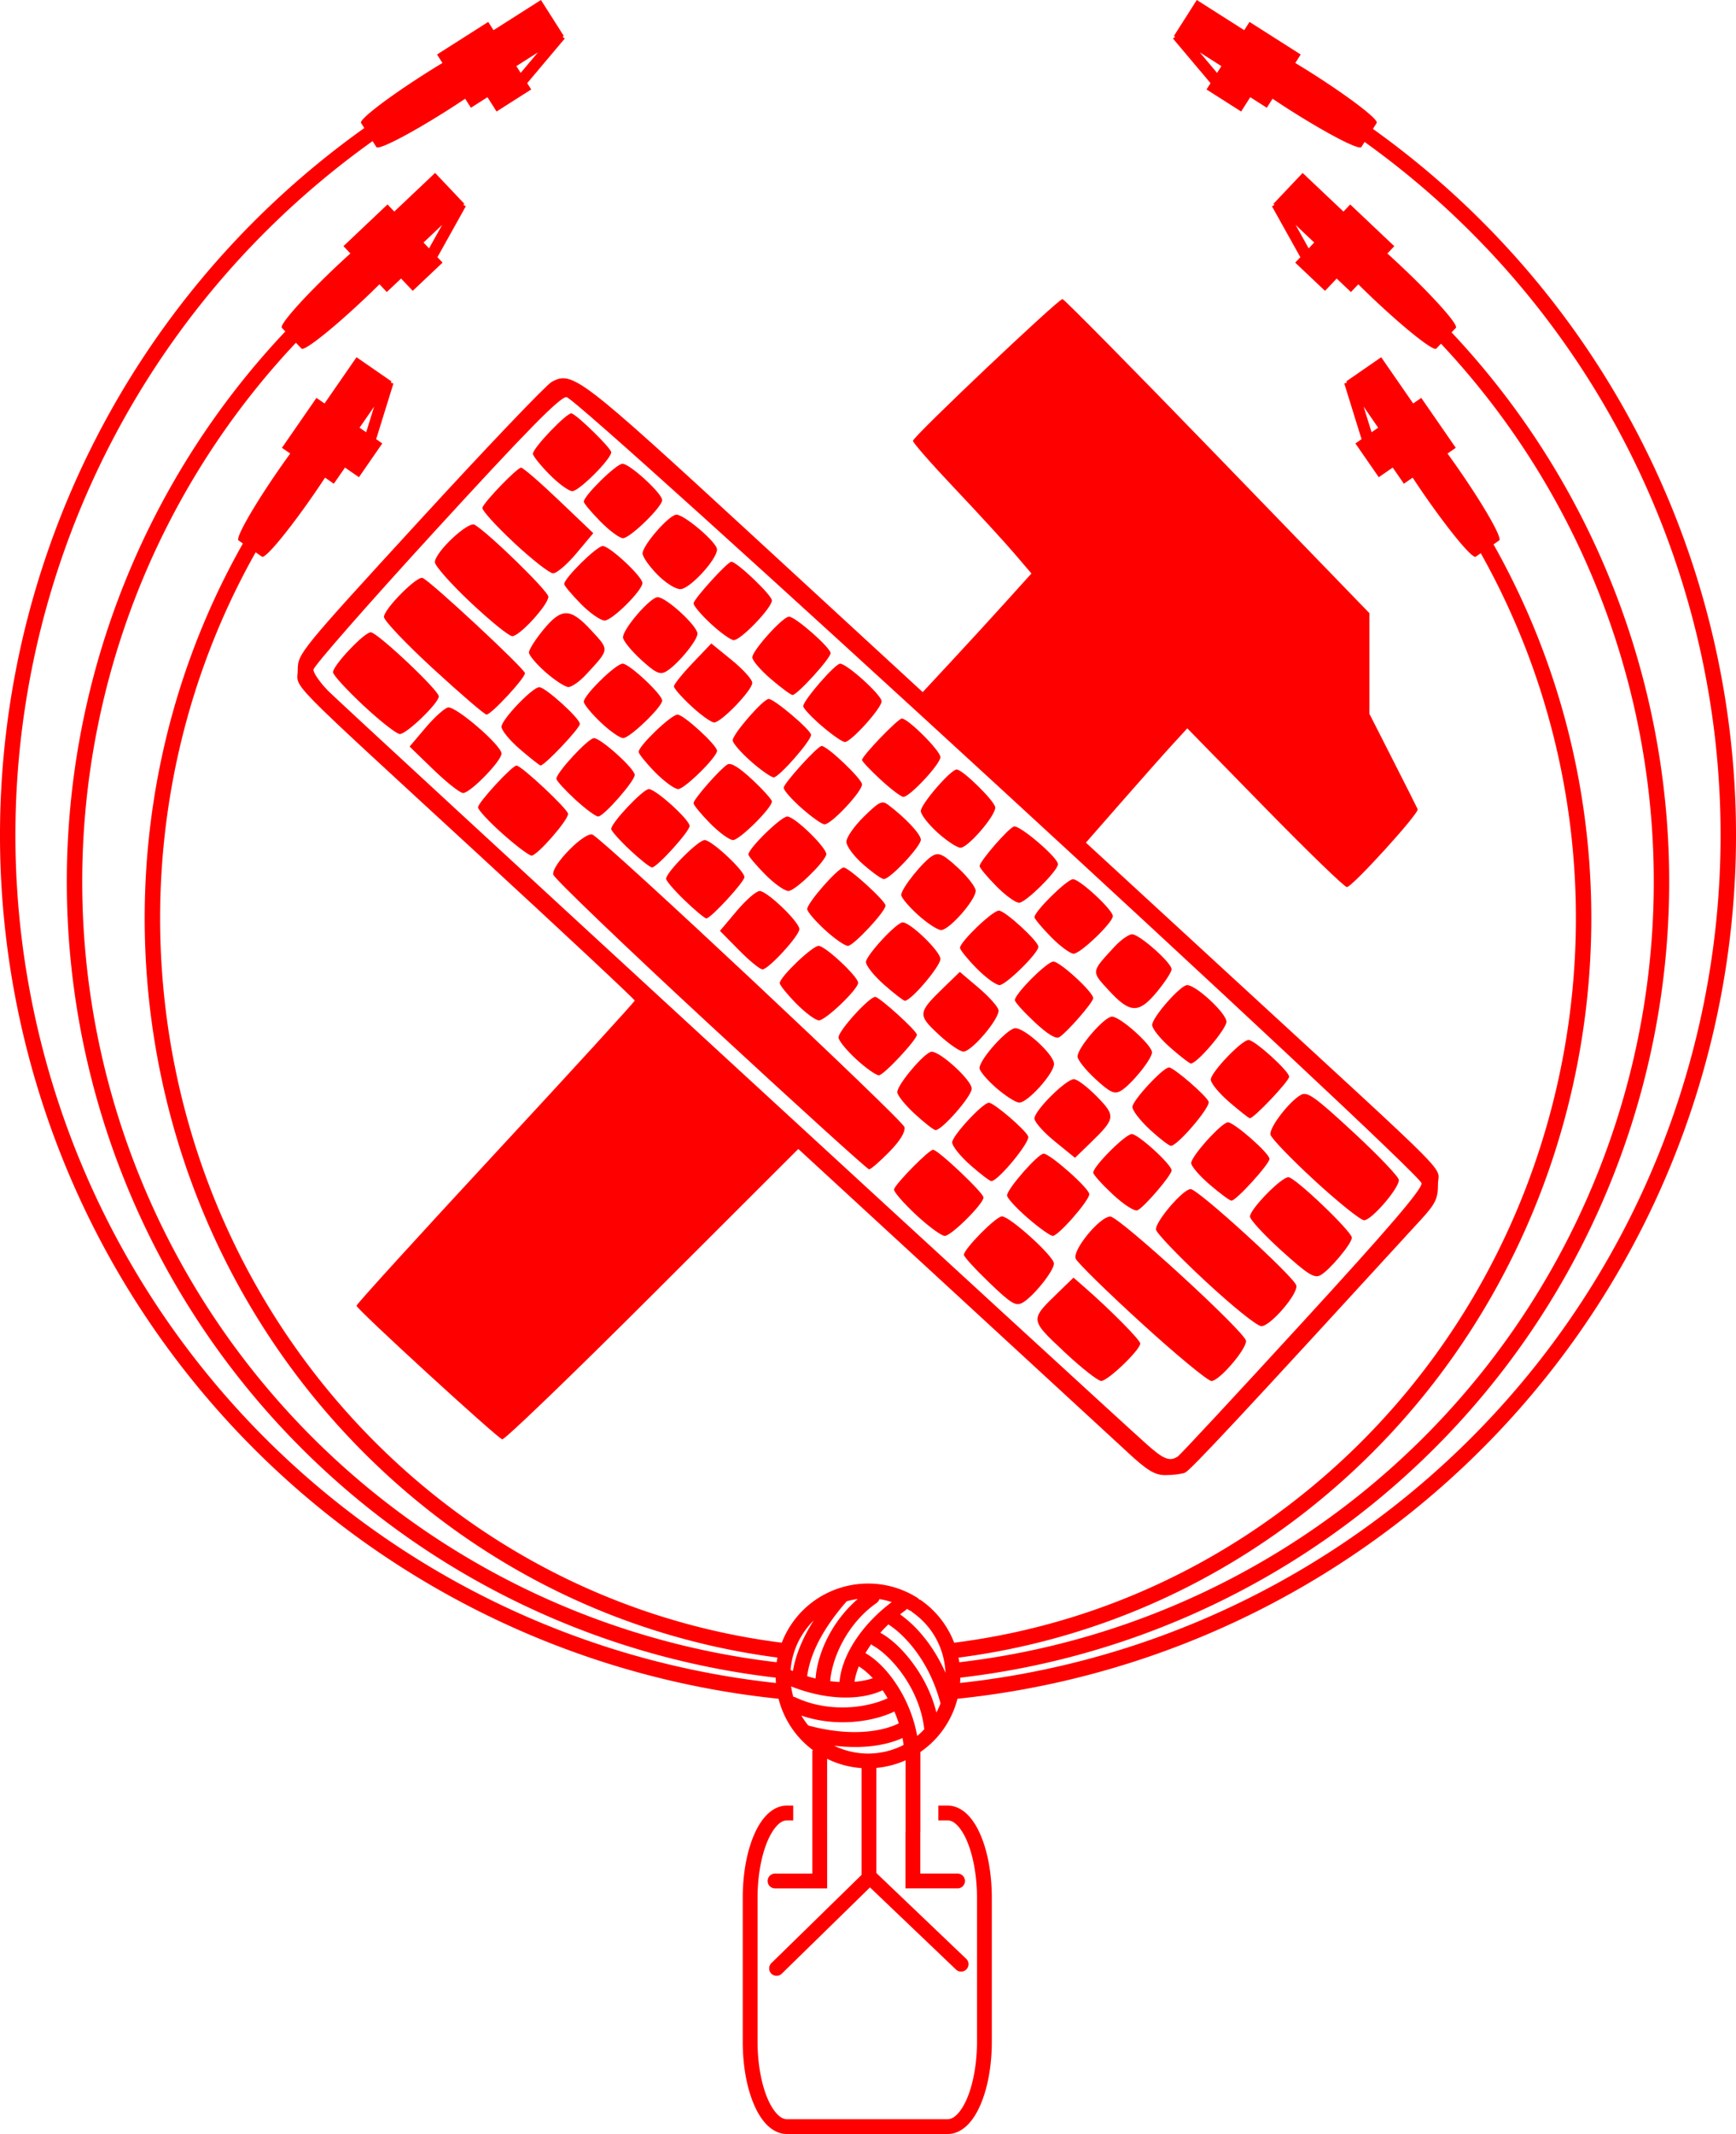
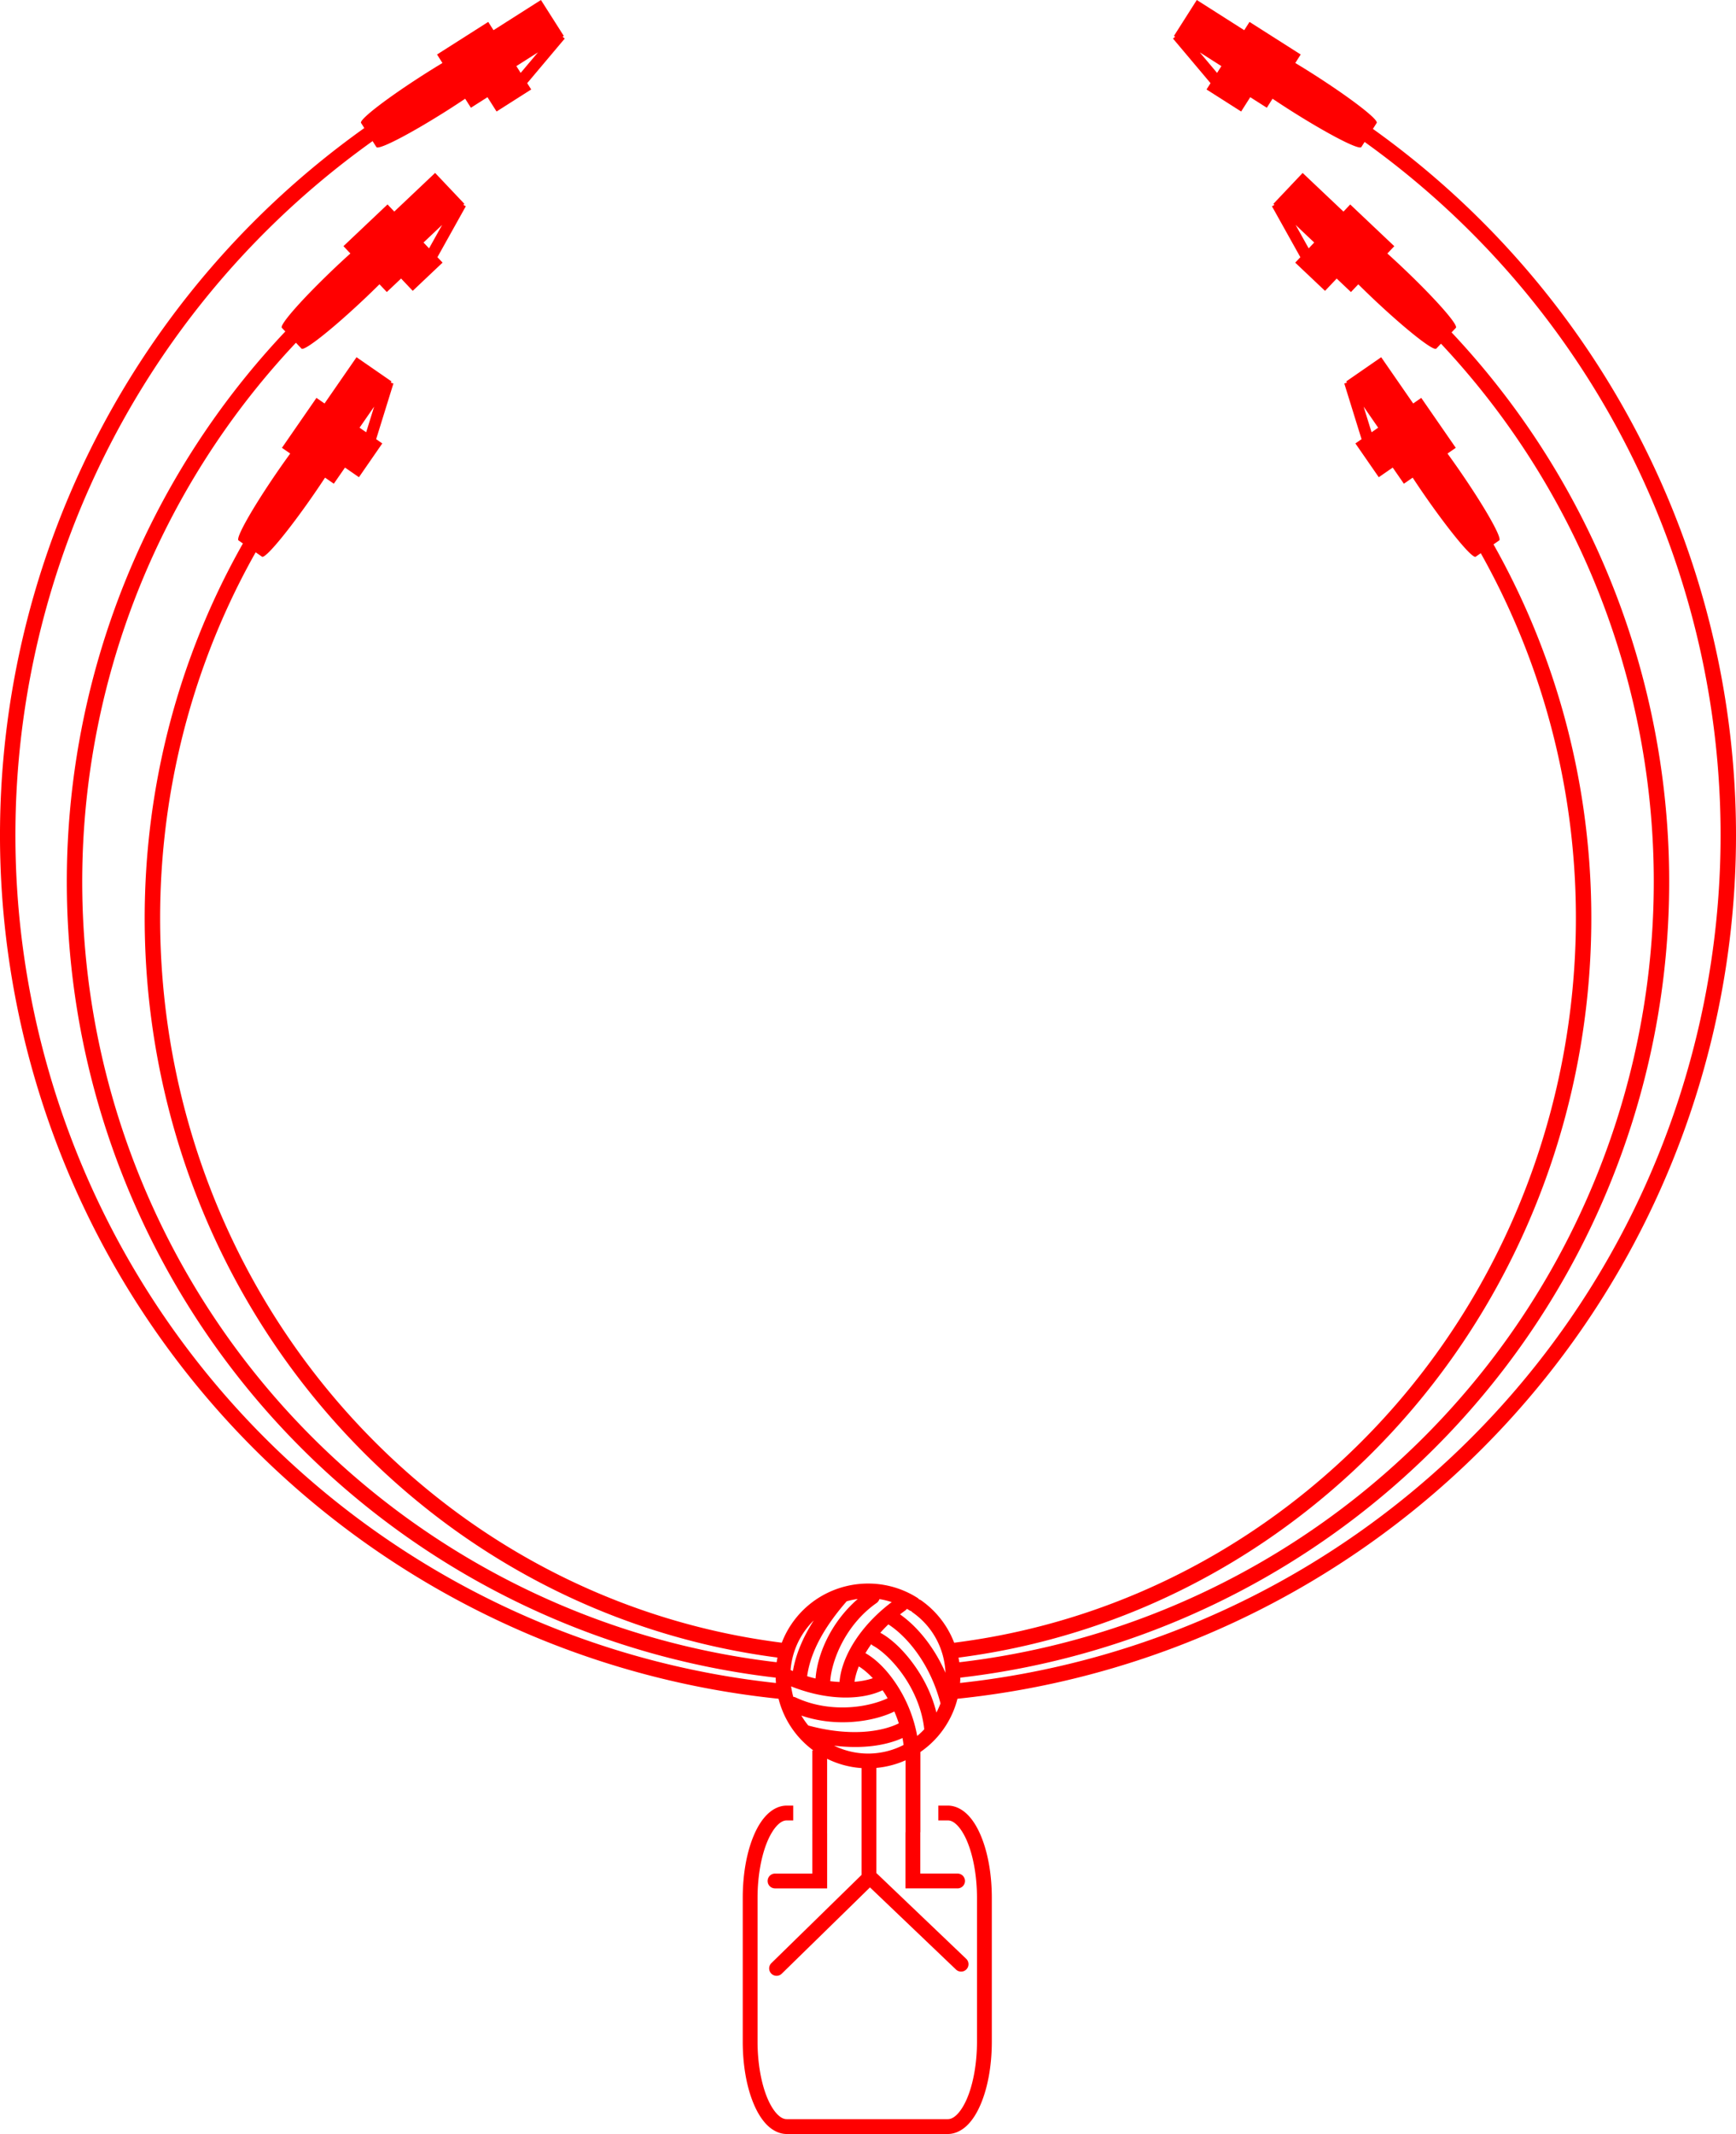
<svg xmlns="http://www.w3.org/2000/svg" xmlns:ns1="http://sodipodi.sourceforge.net/DTD/sodipodi-0.dtd" xmlns:ns2="http://www.inkscape.org/namespaces/inkscape" id="svg8" version="1.1" viewBox="0 0 117.214 144.033" height="144.033mm" width="117.214mm" ns1:docname="Chaoszone_crest.svg" ns2:version="0.92.3 (2405546, 2018-03-11)">
  <ns1:namedview pagecolor="#ffffff" bordercolor="#666666" borderopacity="1" objecttolerance="10" gridtolerance="10" guidetolerance="10" ns2:pageopacity="0" ns2:pageshadow="2" ns2:window-width="1920" ns2:window-height="1009" id="namedview1333" showgrid="false" ns2:snap-nodes="true" ns2:snap-others="true" ns2:snap-page="false" ns2:snap-global="false" ns2:zoom="1.3366667" ns2:cx="152.72163" ns2:cy="275.04697" ns2:window-x="0" ns2:window-y="0" ns2:window-maximized="1" ns2:current-layer="svg8" fit-margin-top="0" fit-margin-left="0" fit-margin-right="0" fit-margin-bottom="0" />
  <defs id="defs2" />
  <g transform="translate(2.308,-22.813)" id="layer1">
-     <path id="path896" d="m 73.83,120.836 c -0.915,-0.846 -6.292,-5.8 -11.95,-11.007 l -10.287,-9.468 -9.861,9.848 c -5.423,5.416 -9.982,9.804 -10.131,9.751 -0.401,-0.144 -9.838,-8.793 -9.838,-9.017 0,-0.105 4.226,-4.749 9.391,-10.32 5.165,-5.571 9.392,-10.195 9.393,-10.276 0.001,-0.081 -4.731,-4.505 -10.515,-9.831 C 16.616,68.161 17.795,69.364 17.795,68.021 c 0,-1.087 0.168,-1.293 8.236,-10.089 4.53,-4.939 8.541,-9.144 8.913,-9.345 1.398,-0.754 1.893,-0.375 13.729,10.521 l 11.32,10.42 1.939,-2.086 c 1.067,-1.147 2.719,-2.949 3.671,-4.004 l 1.732,-1.918 -1.188,-1.389 c -0.653,-0.764 -2.454,-2.725 -4.001,-4.359 -1.547,-1.633 -2.813,-3.076 -2.813,-3.206 0,-0.276 9.806,-9.568 10.098,-9.568 0.108,0 4.816,4.77 10.461,10.601 l 10.264,10.601 v 3.397 3.397 l 1.587,3.121 c 0.873,1.716 1.625,3.208 1.67,3.315 0.114,0.269 -4.421,5.257 -4.78,5.257 -0.16,0 -2.649,-2.411 -5.532,-5.358 l -5.242,-5.358 -0.996,1.085 c -0.548,0.597 -2.088,2.333 -3.423,3.858 l -2.428,2.773 10.233,9.414 c 15.039,13.835 13.54,12.325 13.54,13.645 0,0.963 -0.169,1.314 -1.141,2.375 -12.134,13.246 -15.597,16.958 -15.946,17.092 -0.23,0.088 -0.821,0.161 -1.313,0.161 -0.723,0 -1.213,-0.295 -2.558,-1.539 z m 3.391,0.278 c 0.16,-0.107 3.946,-4.179 8.411,-9.05 5.839,-6.368 8.098,-9.005 8.043,-9.388 -0.117,-0.807 -56.975,-53.062 -57.737,-53.062 -0.45,0 -2.66,2.249 -8.842,8.998 -4.534,4.949 -8.243,9.18 -8.243,9.403 0,0.223 0.446,0.864 0.992,1.425 0.864,0.888 52.344,48.251 55.307,50.884 1.12,0.996 1.527,1.151 2.068,0.79 z m -7.659,-7.05 c -2.34,-2.198 -2.336,-2.161 -0.463,-3.976 l 1.075,-1.042 0.732,0.638 c 1.764,1.539 3.774,3.567 3.774,3.809 0,0.43 -2.193,2.532 -2.635,2.526 -0.224,-0.003 -1.342,-0.883 -2.484,-1.955 z m 5.206,-1.944 c -2.353,-2.145 -4.356,-4.109 -4.45,-4.364 -0.215,-0.582 1.63,-2.822 2.335,-2.835 0.596,-0.011 9.171,7.845 9.171,8.402 0,0.596 -1.82,2.702 -2.333,2.7 -0.245,-0.001 -2.371,-1.757 -4.724,-3.903 z m 4.274,-2.872 c -1.817,-1.69 -3.303,-3.247 -3.303,-3.461 0,-0.583 1.852,-2.728 2.347,-2.717 0.506,0.011 7.005,5.939 7.134,6.507 0.128,0.562 -1.748,2.744 -2.359,2.744 -0.292,0 -1.949,-1.334 -3.819,-3.073 z m -14.556,0.134 c -0.941,-0.904 -1.711,-1.746 -1.711,-1.872 0,-0.403 2.17,-2.598 2.568,-2.598 0.535,0 3.504,2.689 3.511,3.181 0.008,0.492 -1.429,2.275 -2.14,2.656 -0.441,0.236 -0.767,0.037 -2.228,-1.367 z m 19.735,-2.152 c -1.17,-1.056 -2.129,-2.095 -2.13,-2.307 -0.002,-0.496 2.107,-2.656 2.595,-2.656 0.441,0 4.282,3.665 4.282,4.085 0,0.4 -1.516,2.207 -2.124,2.533 -0.414,0.221 -0.846,-0.051 -2.623,-1.655 z m -24.71,-2.454 c -0.849,-0.796 -1.504,-1.558 -1.455,-1.694 0.159,-0.441 2.36,-2.668 2.636,-2.668 0.335,0 3.405,2.905 3.405,3.221 0,0.433 -2.183,2.6 -2.613,2.594 -0.236,-0.003 -1.124,-0.657 -1.973,-1.454 z m 7.563,0.238 c -0.764,-0.664 -1.388,-1.346 -1.387,-1.515 0.002,-0.435 2.092,-2.82 2.471,-2.82 0.434,0 3.084,2.35 3.082,2.732 -0.002,0.438 -2.092,2.825 -2.466,2.817 -0.171,-0.004 -0.935,-0.55 -1.699,-1.214 z m 19.381,-2.521 c -1.601,-1.472 -2.944,-2.87 -2.984,-3.106 -0.083,-0.48 1.3,-2.271 2.072,-2.685 0.427,-0.228 0.956,0.152 3.551,2.554 1.677,1.552 3.05,2.993 3.05,3.202 0,0.574 -1.854,2.719 -2.347,2.715 -0.237,-0.002 -1.741,-1.208 -3.342,-2.68 z m -13.64,0.925 c -0.72,-0.673 -1.309,-1.329 -1.309,-1.458 0,-0.427 2.176,-2.604 2.603,-2.604 0.435,0 2.688,2.055 2.688,2.452 0,0.332 -1.887,2.532 -2.311,2.694 -0.203,0.078 -0.941,-0.401 -1.672,-1.085 z m 6.563,-0.645 c -0.691,-0.592 -1.257,-1.249 -1.257,-1.459 0,-0.464 2.065,-2.752 2.481,-2.75 0.428,0.002 2.811,2.098 2.806,2.466 -0.005,0.353 -2.254,2.825 -2.568,2.822 -0.113,-0.001 -0.771,-0.486 -1.462,-1.079 z m -16.168,-1.323 c -0.675,-0.594 -1.228,-1.284 -1.228,-1.532 0,-0.444 2.068,-2.678 2.479,-2.678 0.34,0 2.487,1.841 2.654,2.276 0.144,0.375 -2.033,3.016 -2.486,3.016 -0.105,0 -0.744,-0.486 -1.419,-1.081 z M 45.647,92.009 c -5.784,-5.35 -10.554,-9.925 -10.6,-10.166 -0.125,-0.647 2.183,-2.97 2.669,-2.687 1.081,0.629 20.97,19.278 21.047,19.734 0.058,0.346 -0.308,0.936 -1.047,1.689 -0.625,0.637 -1.23,1.158 -1.344,1.158 -0.114,0 -4.94,-4.377 -10.724,-9.728 z m 23.259,7.837 c -0.753,-0.613 -1.369,-1.306 -1.369,-1.541 0,-0.535 2.129,-2.654 2.667,-2.654 0.219,0 0.91,0.522 1.537,1.16 1.301,1.326 1.279,1.49 -0.432,3.148 l -1.033,1.001 z m 6.43,-0.789 c -0.652,-0.601 -1.185,-1.29 -1.185,-1.532 0,-0.432 2.072,-2.667 2.473,-2.667 0.316,0 2.517,1.902 2.673,2.311 0.139,0.363 -2.094,2.981 -2.543,2.981 -0.129,0 -0.767,-0.491 -1.419,-1.092 z m -15.875,-1.058 c -0.652,-0.601 -1.185,-1.263 -1.185,-1.471 0,-0.519 1.879,-2.729 2.321,-2.729 0.611,0 2.706,1.93 2.706,2.493 0,0.508 -1.999,2.798 -2.442,2.798 -0.118,0 -0.749,-0.491 -1.4,-1.092 z m 21.239,-0.797 c -0.691,-0.592 -1.257,-1.278 -1.257,-1.523 0,-0.485 2.09,-2.673 2.552,-2.673 0.413,0 2.739,2.105 2.739,2.48 0,0.3 -2.39,2.822 -2.655,2.803 -0.068,-0.005 -0.689,-0.494 -1.38,-1.086 z m -15.747,-0.963 c -0.621,-0.541 -1.127,-1.143 -1.124,-1.337 0.007,-0.595 1.889,-2.69 2.416,-2.69 0.672,0 2.615,1.792 2.615,2.411 0,0.64 -1.78,2.618 -2.346,2.608 -0.238,-0.004 -0.94,-0.451 -1.561,-0.992 z m 6.687,-0.613 c -0.656,-0.605 -1.193,-1.281 -1.193,-1.502 0,-0.603 1.822,-2.707 2.333,-2.695 0.563,0.014 2.694,1.922 2.694,2.412 0,0.463 -1.463,2.254 -2.135,2.614 -0.418,0.224 -0.713,0.08 -1.699,-0.829 z m -16.148,-1.331 c -0.652,-0.601 -1.185,-1.258 -1.185,-1.461 0,-0.455 2.072,-2.74 2.481,-2.735 0.288,0.003 2.811,2.294 2.811,2.552 0,0.338 -2.244,2.737 -2.561,2.737 -0.199,0 -0.894,-0.491 -1.546,-1.092 z m 21.21,-0.783 c -0.675,-0.594 -1.223,-1.279 -1.217,-1.521 0.013,-0.527 1.912,-2.689 2.362,-2.689 0.607,0 2.654,1.905 2.654,2.469 0,0.497 -1.976,2.822 -2.399,2.822 -0.095,0 -0.725,-0.486 -1.4,-1.081 z m -15.634,-0.878 c -1.431,-1.332 -1.416,-1.465 0.357,-3.183 l 1.074,-1.04 1.262,1.069 c 0.694,0.588 1.301,1.264 1.348,1.502 0.107,0.544 -1.789,2.796 -2.364,2.807 -0.234,0.005 -0.989,-0.515 -1.677,-1.156 z m 6.471,-0.844 c -0.729,-0.681 -1.325,-1.344 -1.325,-1.473 0,-0.427 2.176,-2.604 2.603,-2.604 0.446,0 2.688,2.06 2.688,2.47 0,0.281 -1.777,2.322 -2.294,2.635 -0.231,0.14 -0.795,-0.207 -1.673,-1.028 z m -16.086,-1.243 c -0.612,-0.624 -1.113,-1.245 -1.113,-1.379 0,-0.408 2.199,-2.514 2.625,-2.514 0.444,0 2.667,2.077 2.667,2.492 0,0.435 -2.192,2.535 -2.646,2.535 -0.23,0 -0.92,-0.511 -1.532,-1.134 z m 21.126,-0.865 c -1.225,-1.329 -1.236,-1.237 0.355,-2.961 0.436,-0.473 0.978,-0.855 1.204,-0.849 0.506,0.013 2.66,1.926 2.66,2.362 0,0.174 -0.431,0.842 -0.958,1.485 -1.245,1.52 -1.833,1.513 -3.261,-0.037 z m -15.19,-0.404 c -0.675,-0.594 -1.228,-1.284 -1.228,-1.532 0,-0.444 2.068,-2.678 2.479,-2.678 0.525,0 2.548,1.96 2.548,2.469 0,0.497 -1.976,2.822 -2.399,2.822 -0.095,0 -0.725,-0.486 -1.4,-1.081 z m 6.236,-1.112 c -0.612,-0.624 -1.113,-1.245 -1.113,-1.379 0,-0.408 2.199,-2.514 2.625,-2.514 0.413,0 2.667,2.064 2.667,2.442 0,0.425 -2.193,2.585 -2.624,2.585 -0.242,0 -0.941,-0.511 -1.554,-1.134 z m -16.041,-1.225 -1.281,-1.301 1.134,-1.345 c 0.624,-0.74 1.319,-1.345 1.546,-1.345 0.503,0 2.681,2.091 2.681,2.575 0,0.444 -2.084,2.717 -2.491,2.717 -0.169,0 -0.884,-0.585 -1.588,-1.301 z m 21.068,-0.892 c -0.612,-0.624 -1.113,-1.222 -1.113,-1.329 0,-0.398 2.2,-2.564 2.603,-2.564 0.46,0 2.688,2.066 2.688,2.492 0,0.435 -2.192,2.535 -2.646,2.535 -0.23,0 -0.92,-0.511 -1.532,-1.134 z m -15.275,-0.487 c -0.652,-0.601 -1.184,-1.226 -1.183,-1.389 0.002,-0.428 2.098,-2.811 2.466,-2.806 0.353,0.005 2.825,2.254 2.822,2.568 -0.003,0.405 -2.164,2.719 -2.538,2.719 -0.21,0 -0.915,-0.491 -1.567,-1.092 z m 6.29,-1.005 c -0.618,-0.56 -1.124,-1.163 -1.124,-1.34 0,-0.439 1.52,-2.329 2.14,-2.66 0.411,-0.22 0.714,-0.072 1.694,0.832 0.656,0.605 1.193,1.301 1.193,1.548 0,0.624 -1.797,2.662 -2.336,2.649 -0.243,-0.006 -0.948,-0.469 -1.567,-1.028 z m -15.743,-0.971 c -0.691,-0.666 -1.257,-1.322 -1.257,-1.458 0,-0.437 2.169,-2.617 2.603,-2.617 0.469,0 2.691,2.072 2.684,2.502 -0.005,0.33 -2.274,2.791 -2.568,2.786 -0.113,-0.002 -0.771,-0.548 -1.462,-1.214 z m 21.023,-0.976 c -0.612,-0.624 -1.113,-1.226 -1.113,-1.339 0,-0.316 1.902,-2.517 2.311,-2.673 0.363,-0.139 2.981,2.094 2.981,2.543 0,0.439 -2.182,2.604 -2.624,2.604 -0.242,0 -0.941,-0.511 -1.554,-1.134 z m -15.61,-0.794 c -0.612,-0.624 -1.113,-1.222 -1.113,-1.329 0,-0.409 2.206,-2.564 2.624,-2.564 0.52,0 2.772,2.215 2.632,2.589 -0.238,0.636 -2.126,2.438 -2.554,2.438 -0.261,0 -0.976,-0.511 -1.588,-1.134 z m 6.626,-0.67 c -0.624,-0.548 -1.124,-1.225 -1.124,-1.521 0,-0.293 0.53,-1.053 1.178,-1.689 1.048,-1.028 1.231,-1.116 1.654,-0.796 1.175,0.889 2.195,1.98 2.195,2.347 0,0.459 -2.086,2.676 -2.502,2.659 -0.152,-0.006 -0.782,-0.456 -1.4,-0.999 z M 40.218,80.176 c -0.691,-0.648 -1.257,-1.284 -1.257,-1.413 0,-0.416 2.149,-2.69 2.542,-2.69 0.465,0 2.75,2.066 2.75,2.487 0,0.373 -2.205,2.807 -2.538,2.8 -0.132,-0.002 -0.806,-0.535 -1.497,-1.183 z m -8.599,-1.094 c -0.91,-0.81 -1.652,-1.611 -1.651,-1.779 0.003,-0.326 2.304,-2.82 2.599,-2.818 0.334,0.002 3.483,2.952 3.481,3.261 -0.002,0.438 -2.092,2.825 -2.466,2.816 -0.171,-0.004 -1.054,-0.67 -1.964,-1.48 z m 29.369,-0.081 c -0.618,-0.56 -1.124,-1.212 -1.124,-1.45 0,-0.461 2.022,-2.802 2.421,-2.802 0.409,0 2.606,2.165 2.606,2.569 0,0.581 -1.855,2.724 -2.347,2.712 -0.237,-0.006 -0.937,-0.469 -1.556,-1.028 z M 45.631,78.378 c -0.612,-0.624 -1.113,-1.235 -1.113,-1.357 0,-0.266 1.797,-2.313 2.294,-2.614 0.231,-0.14 0.795,0.207 1.673,1.028 0.729,0.681 1.325,1.344 1.325,1.473 0,0.439 -2.182,2.604 -2.624,2.604 -0.242,0 -0.941,-0.511 -1.554,-1.134 z m 6.2,-1.005 c -0.675,-0.594 -1.226,-1.22 -1.225,-1.389 0.003,-0.303 2.291,-2.822 2.563,-2.822 0.388,0 2.726,2.225 2.726,2.594 0,0.49 -2.071,2.697 -2.531,2.697 -0.168,0 -0.857,-0.486 -1.532,-1.081 z M 36.514,76.76 c -0.691,-0.638 -1.256,-1.261 -1.255,-1.386 0.003,-0.42 2.152,-2.741 2.538,-2.741 0.464,0 2.752,2.065 2.75,2.481 -0.003,0.427 -2.097,2.811 -2.466,2.808 -0.171,-0.002 -0.876,-0.524 -1.567,-1.162 z m 20.638,-1.323 c -0.691,-0.638 -1.257,-1.237 -1.257,-1.331 0,-0.271 2.427,-2.795 2.688,-2.795 0.427,0 2.604,2.176 2.604,2.603 0,0.468 -2.071,2.69 -2.502,2.685 -0.152,-0.002 -0.841,-0.524 -1.532,-1.162 z M 26.968,74.77 25.347,73.203 26.429,71.926 c 0.595,-0.702 1.275,-1.315 1.512,-1.362 0.523,-0.103 3.612,2.557 3.612,3.11 0,0.502 -2.106,2.663 -2.595,2.663 -0.202,0 -1.098,-0.705 -1.99,-1.567 z m 14.959,0.168 c -0.612,-0.624 -1.113,-1.245 -1.113,-1.379 0,-0.408 2.199,-2.514 2.625,-2.514 0.413,0 2.667,2.064 2.667,2.442 0,0.425 -2.193,2.585 -2.624,2.585 -0.242,0 -0.941,-0.511 -1.554,-1.134 z m 6.464,-0.74 c -0.675,-0.594 -1.228,-1.233 -1.228,-1.418 0,-0.422 2.065,-2.793 2.433,-2.793 0.375,0 2.858,2.106 2.858,2.425 0,0.405 -2.162,2.867 -2.518,2.867 -0.175,0 -0.871,-0.486 -1.546,-1.081 z M 32.81,73.39 c -0.691,-0.592 -1.257,-1.278 -1.257,-1.523 0,-0.485 2.09,-2.673 2.552,-2.673 0.414,0 2.739,2.105 2.739,2.48 0,0.3 -2.39,2.822 -2.655,2.803 -0.068,-0.005 -0.689,-0.494 -1.38,-1.086 z m 20.373,-1.573 c -0.691,-0.592 -1.257,-1.195 -1.257,-1.34 0,-0.39 2.153,-2.871 2.489,-2.869 0.465,0.003 2.803,2.12 2.803,2.538 0,0.464 -2.065,2.752 -2.481,2.75 -0.163,-0.001 -0.863,-0.486 -1.554,-1.079 z M 38.234,71.552 c -0.618,-0.591 -1.124,-1.211 -1.124,-1.376 0,-0.449 2.166,-2.57 2.625,-2.57 0.444,0 2.667,2.077 2.667,2.492 0,0.431 -2.19,2.535 -2.635,2.532 -0.224,-0.002 -0.914,-0.487 -1.532,-1.078 z M 22.227,70.428 c -1.128,-1.053 -2.051,-2.062 -2.051,-2.242 0,-0.465 2.111,-2.697 2.55,-2.697 0.437,0 4.594,3.914 4.594,4.325 0,0.451 -2.182,2.556 -2.635,2.542 -0.224,-0.007 -1.331,-0.875 -2.458,-1.928 z m 22.153,0.055 c -0.652,-0.601 -1.185,-1.205 -1.185,-1.343 0,-0.138 0.568,-0.846 1.262,-1.574 l 1.262,-1.323 1.383,1.125 c 0.761,0.619 1.383,1.308 1.383,1.532 0,0.499 -2.094,2.675 -2.575,2.675 -0.191,0 -0.881,-0.491 -1.532,-1.092 z M 26.962,67.971 c -1.84,-1.691 -3.346,-3.273 -3.346,-3.517 0,-0.532 2.215,-2.771 2.606,-2.634 0.501,0.176 6.919,6.144 6.914,6.43 -0.006,0.349 -2.277,2.794 -2.595,2.794 -0.128,0 -1.739,-1.383 -3.579,-3.074 z M 49.743,68.642 c -0.691,-0.592 -1.257,-1.249 -1.257,-1.459 0,-0.464 2.065,-2.752 2.481,-2.75 0.428,0.003 2.811,2.098 2.806,2.466 -0.005,0.353 -2.254,2.825 -2.568,2.822 -0.113,-0.001 -0.771,-0.486 -1.462,-1.079 z M 34.53,68.183 c -0.618,-0.543 -1.124,-1.143 -1.124,-1.333 0,-0.19 0.431,-0.871 0.958,-1.514 1.245,-1.52 1.833,-1.513 3.261,0.037 1.225,1.329 1.236,1.237 -0.355,2.961 -0.436,0.473 -0.978,0.855 -1.204,0.849 -0.226,-0.006 -0.917,-0.456 -1.536,-0.999 z m 6.419,-0.867 c -0.656,-0.605 -1.193,-1.273 -1.193,-1.485 0,-0.581 1.855,-2.724 2.347,-2.712 0.584,0.015 2.68,1.942 2.68,2.463 0,0.48 -1.423,2.182 -2.15,2.571 -0.398,0.213 -0.715,0.055 -1.684,-0.838 z m 4.754,-2.389 c -0.652,-0.601 -1.183,-1.226 -1.182,-1.389 0.003,-0.288 2.294,-2.811 2.552,-2.811 0.369,0 2.737,2.259 2.737,2.611 0,0.503 -2.091,2.681 -2.575,2.681 -0.191,0 -0.881,-0.491 -1.532,-1.092 z M 29.471,63.48 c -1.329,-1.251 -2.415,-2.476 -2.415,-2.723 0,-0.671 2.251,-2.786 2.687,-2.525 0.982,0.589 4.984,4.497 4.975,4.857 -0.015,0.557 -1.943,2.664 -2.438,2.664 -0.216,0 -1.48,-1.023 -2.808,-2.274 z m 7.429,0.081 c -0.612,-0.624 -1.113,-1.222 -1.113,-1.329 0,-0.398 2.2,-2.564 2.603,-2.564 0.472,0 2.694,2.077 2.677,2.502 -0.02,0.52 -2.045,2.525 -2.55,2.525 -0.277,0 -1.005,-0.511 -1.618,-1.134 z m 5.158,-1.986 c -0.539,-0.552 -0.98,-1.185 -0.98,-1.408 0,-0.554 1.801,-2.616 2.285,-2.616 0.544,0 2.742,1.879 2.742,2.344 0,0.683 -1.847,2.683 -2.478,2.683 -0.334,0 -1.015,-0.435 -1.57,-1.003 z m -9.679,-2.149 c -1.219,-1.138 -2.172,-2.194 -2.117,-2.348 0.156,-0.436 2.35,-2.701 2.616,-2.701 0.131,0 1.281,0.995 2.556,2.211 l 2.317,2.211 -1.14,1.361 c -0.627,0.749 -1.337,1.356 -1.578,1.349 -0.241,-0.007 -1.436,-0.944 -2.655,-2.081 z m 5.844,-1.422 c -0.612,-0.624 -1.113,-1.222 -1.113,-1.329 0,-0.405 2.203,-2.564 2.613,-2.561 0.495,0.003 2.678,2.004 2.678,2.454 0,0.461 -2.171,2.57 -2.646,2.57 -0.23,0 -0.92,-0.511 -1.532,-1.134 z m -3.44,-3.175 c -0.612,-0.624 -1.112,-1.249 -1.111,-1.389 0.004,-0.398 2.336,-2.827 2.616,-2.726 0.432,0.156 2.673,2.356 2.673,2.624 0,0.455 -2.17,2.625 -2.624,2.625 -0.242,0 -0.941,-0.511 -1.554,-1.134 z" style="fill:#ff0000;fill-opacity:1;stroke-width:0.265" ns2:connector-curvature="0" />
-   </g>
+     </g>
  <path style="color:#000000;font-style:normal;font-variant:normal;font-weight:normal;font-stretch:normal;font-size:medium;line-height:normal;font-family:sans-serif;font-variant-ligatures:normal;font-variant-position:normal;font-variant-caps:normal;font-variant-numeric:normal;font-variant-alternates:normal;font-feature-settings:normal;text-indent:0;text-align:start;text-decoration:none;text-decoration-line:none;text-decoration-style:solid;text-decoration-color:#000000;letter-spacing:normal;word-spacing:normal;text-transform:none;writing-mode:lr-tb;direction:ltr;text-orientation:mixed;dominant-baseline:auto;baseline-shift:baseline;text-anchor:start;white-space:normal;shape-padding:0;clip-rule:nonzero;display:inline;overflow:visible;visibility:visible;opacity:1;isolation:auto;mix-blend-mode:normal;color-interpolation:sRGB;color-interpolation-filters:linearRGB;solid-color:#000000;solid-opacity:1;vector-effect:none;fill:#ff0000;fill-opacity:1;fill-rule:nonzero;stroke:none;stroke-width:1.041;stroke-linecap:butt;stroke-linejoin:miter;stroke-miterlimit:4;stroke-dasharray:none;stroke-dashoffset:0;stroke-opacity:1;color-rendering:auto;image-rendering:auto;shape-rendering:auto;text-rendering:auto;enable-background:accumulate" d="M 36.524,0 33.321,2.038 32.965,1.479 29.509,3.678 29.873,4.252 c -0.373,0.226 -0.755,0.46 -1.152,0.713 -2.549,1.622 -4.486,3.109 -4.342,3.334 l 0.219,0.344 C 3.915,23.381 -4.933,49.785 2.727,74.025 9.816,96.456 29.539,112.279 52.567,114.656 c 0.346,1.36 1.147,2.607 2.352,3.49 h -0.072 v 5.527 h 0.004 a 0.5,0.5 0 0 0 -0.004,0.064 v 2.719 h -2.517 a 0.5,0.5 0 1 0 0,1 h 3.518 v -3.719 a 0.5,0.5 0 0 0 -0.004,-0.064 h 0.003 v -4.965 c 0.742,0.367 1.532,0.573 2.324,0.627 v 7.211 l -6.082,5.948 a 0.5,0.5 0 1 0 0.699,0.715 l 5.953,-5.82 5.808,5.545 a 0.5,0.5 0 0 0 0.689,-0.725 l -6.068,-5.792 v -7.093 c 0.68,-0.062 1.348,-0.236 1.975,-0.515 v 4.834 a 0.5,0.5 0 0 0 -0.008,0.093 v 3.719 h 3.518 a 0.5,0.5 0 1 0 0,-1 h -2.518 v -2.719 a 0.5,0.5 0 0 0 -0.004,-0.064 h 0.011 v -5.422 c 0.61,-0.42 1.156,-0.954 1.599,-1.599 0.429,-0.624 0.729,-1.3 0.905,-1.995 C 87.619,112.284 107.31,96.532 114.441,74.17 122.169,49.933 113.373,23.485 92.698,8.7 L 92.953,8.299 C 93.096,8.074 91.159,6.587 88.611,4.965 88.213,4.712 87.83,4.477 87.458,4.252 L 87.822,3.678 84.366,1.479 84.01,2.038 80.807,0 l -1.543,2.425 0.083,0.053 -0.148,0.125 2.536,3.01 -0.271,0.425 2.338,1.488 0.614,-0.966 1.119,0.712 0.387,-0.609 c 0.362,0.242 0.737,0.489 1.135,0.742 2.549,1.622 4.716,2.746 4.86,2.52 L 92.138,9.581 C 112.415,24.112 121.035,50.063 113.449,73.854 106.473,95.732 87.266,111.163 64.824,113.591 c 0.009,-0.12 0.015,-0.239 0.017,-0.359 19.553,-2.263 36.555,-15.053 43.991,-33.64 7.847,-19.615 3.53,-41.907 -10.822,-57.157 l 0.29,-0.307 c 0.184,-0.194 -1.435,-2.022 -3.629,-4.098 -0.342,-0.324 -0.673,-0.628 -0.996,-0.92 l 0.467,-0.494 -2.976,-2.816 -0.455,0.482 -2.757,-2.609 -1.975,2.087 0.072,0.068 -0.169,0.095 1.918,3.437 -0.347,0.367 2.013,1.905 0.787,-0.831 0.963,0.911 0.496,-0.523 c 0.31,0.307 0.631,0.62 0.973,0.944 2.194,2.077 4.109,3.592 4.292,3.398 l 0.317,-0.334 C 111.337,38.151 115.555,59.982 107.866,79.203 100.578,97.42 83.929,109.958 64.772,112.193 c -0.016,-0.105 -0.034,-0.209 -0.055,-0.313 8.582,-1.108 16.96,-4.567 24.171,-10.434 C 107.974,85.915 113.016,58.33 100.841,36.743 l 0.384,-0.266 c 0.22,-0.152 -0.987,-2.275 -2.706,-4.759 -0.268,-0.388 -0.529,-0.753 -0.784,-1.106 l 0.559,-0.386 -2.331,-3.37 -0.545,0.377 -2.16,-3.122 -2.364,1.635 0.057,0.081 -0.185,0.057 1.166,3.759 -0.415,0.287 1.577,2.28 0.942,-0.651 0.754,1.09 0.593,-0.41 c 0.24,0.364 0.489,0.737 0.758,1.125 1.718,2.485 3.279,4.363 3.498,4.211 l 0.342,-0.237 c 11.869,21.137 6.912,48.114 -11.751,63.3 -7.104,5.781 -15.358,9.173 -23.805,10.237 -0.426,-1.111 -1.174,-2.112 -2.215,-2.849 a 0.5,0.5 0 0 0 -0.152,-0.076 0.5,0.5 0 0 0 -0.125,-0.112 c -0.721,-0.454 -1.5,-0.741 -2.293,-0.873 -0.297,-0.05 -0.596,-0.077 -0.895,-0.083 -2.09,-0.043 -4.153,0.962 -5.371,2.837 -0.241,0.37 -0.435,0.758 -0.588,1.154 C 42.673,109.597 32.91,104.997 25.149,97.158 9.383,81.234 6.415,56.507 17.262,37.277 l 0.429,0.297 c 0.22,0.152 1.78,-1.726 3.498,-4.211 0.268,-0.388 0.518,-0.761 0.758,-1.125 l 0.593,0.41 0.754,-1.09 0.942,0.651 1.576,-2.28 -0.414,-0.287 1.166,-3.759 -0.184,-0.057 0.056,-0.081 -2.363,-1.635 -2.16,3.122 -0.545,-0.377 -2.331,3.37 0.559,0.386 c -0.256,0.353 -0.517,0.718 -0.785,1.106 -1.718,2.485 -2.925,4.607 -2.705,4.759 l 0.296,0.205 c -11.129,19.642 -8.115,44.925 8.007,61.208 7.884,7.963 17.802,12.653 28.086,13.986 -0.021,0.105 -0.04,0.21 -0.055,0.315 C 33.185,109.943 16.482,97.294 9.252,78.961 1.679,59.757 5.961,38.017 19.982,23.133 l 0.374,0.396 c 0.184,0.194 2.098,-1.322 4.292,-3.398 0.342,-0.324 0.664,-0.637 0.974,-0.944 l 0.496,0.523 0.963,-0.911 0.787,0.831 2.014,-1.905 -0.347,-0.367 1.917,-3.437 -0.169,-0.095 0.072,-0.068 -1.976,-2.087 -2.757,2.609 -0.456,-0.482 -2.976,2.816 0.467,0.494 c -0.323,0.292 -0.654,0.596 -0.996,0.92 -2.194,2.077 -3.813,3.904 -3.63,4.098 l 0.233,0.246 C 4.936,37.55 0.556,59.747 8.284,79.344 15.662,98.052 32.72,110.957 52.374,113.231 c 0.002,0.121 0.008,0.242 0.018,0.362 C 29.891,111.159 10.654,95.656 3.72,73.712 -3.8,49.916 4.871,24.008 25.157,9.524 l 0.256,0.402 C 25.557,10.151 27.725,9.027 30.274,7.406 30.671,7.153 31.046,6.906 31.408,6.664 l 0.388,0.609 1.118,-0.712 0.614,0.966 2.339,-1.488 -0.271,-0.425 2.535,-3.01 -0.148,-0.125 0.084,-0.053 z m -0.201,3.534 -1.168,1.386 -0.291,-0.458 z m 44.685,0 1.459,0.929 -0.291,0.458 z M 29.853,15.18 28.97,16.763 28.597,16.369 Z m 57.626,0 1.256,1.189 -0.373,0.394 z m -62.218,12.265 -0.537,1.731 -0.446,-0.309 z m 66.81,0 0.983,1.422 -0.446,0.309 z M 57.916,107.923 c -1.87,1.623 -2.734,3.8 -2.85,5.366 -0.188,-0.044 -0.378,-0.097 -0.568,-0.155 0.177,-1.277 0.818,-2.932 2.67,-5.056 0.245,-0.07 0.495,-0.122 0.748,-0.156 z m 1.459,0.011 c 0.033,0.005 0.065,0.007 0.098,0.013 0.247,0.042 0.492,0.107 0.734,0.186 -2.155,1.623 -3.394,3.718 -3.522,5.39 -0.205,-0.011 -0.413,-0.026 -0.628,-0.053 0.084,-1.357 1.012,-3.794 3.125,-5.274 a 0.5,0.5 0 0 0 0.193,-0.261 z m 1.859,0.652 c 0.056,0.032 0.111,0.065 0.166,0.1 a 0.5,0.5 0 0 0 0.131,0.058 0.5,0.5 0 0 0 0.104,0.096 c 1.38,0.977 2.14,2.496 2.203,4.063 -0.825,-1.871 -2,-3.191 -3.068,-3.942 0.111,-0.085 0.222,-0.17 0.338,-0.252 a 0.5,0.5 0 0 0 0.125,-0.123 z m -6.292,0.786 c -0.824,1.293 -1.236,2.432 -1.406,3.413 -0.052,-0.022 -0.103,-0.044 -0.155,-0.067 0.065,-0.847 0.336,-1.69 0.831,-2.454 0.214,-0.33 0.46,-0.627 0.729,-0.892 z m 5.039,0.265 c 1.162,0.741 2.777,2.532 3.509,5.287 a 0.5,0.5 0 0 0 0.013,0.042 c -0.08,0.21 -0.17,0.419 -0.279,0.621 -0.271,-1.123 -0.771,-2.14 -1.349,-2.991 -0.768,-1.13 -1.655,-1.969 -2.43,-2.391 a 0.5,0.5 0 0 0 -0.006,-0.003 c 0.169,-0.191 0.349,-0.38 0.542,-0.565 z m -1.156,1.337 a 0.5,0.5 0 0 0 0.142,0.111 c 0.553,0.301 1.389,1.055 2.08,2.072 0.674,0.993 1.22,2.235 1.357,3.561 -0.151,0.16 -0.309,0.311 -0.476,0.449 -0.224,-1.237 -0.69,-2.349 -1.258,-3.263 -0.673,-1.084 -1.469,-1.893 -2.236,-2.325 0.117,-0.2 0.247,-0.401 0.391,-0.604 z m -0.839,1.5 c 0.282,0.168 0.61,0.439 0.945,0.795 -0.341,0.119 -0.759,0.204 -1.234,0.243 0.04,-0.308 0.135,-0.659 0.289,-1.038 z m -4.569,1.347 c 2.391,0.954 4.71,0.957 6.174,0.263 0.078,0.111 0.154,0.226 0.228,0.346 0.039,0.063 0.075,0.13 0.113,0.194 -0.58,0.272 -1.447,0.521 -2.424,0.595 -1.18,0.089 -2.519,-0.061 -3.762,-0.64 a 0.5,0.5 0 0 0 -0.184,-0.052 c -0.065,-0.232 -0.113,-0.467 -0.146,-0.706 z m 6.97,1.697 v 5.2e-4 c 0.111,0.256 0.212,0.523 0.3,0.798 -1.194,0.59 -3.346,0.893 -6.092,0.15 a 0.5,0.5 0 0 0 -0.019,-0.005 c -0.176,-0.212 -0.331,-0.437 -0.47,-0.67 1.188,0.405 2.397,0.507 3.479,0.425 1.107,-0.084 2.077,-0.348 2.801,-0.699 z m 0.55,1.789 c 0.029,0.154 0.053,0.31 0.072,0.468 -1.438,0.742 -3.177,0.788 -4.692,0.048 1.909,0.234 3.488,-0.007 4.619,-0.516 z m -7.816,4.56 c -0.498,0 -0.951,0.238 -1.313,0.592 -0.361,0.353 -0.654,0.825 -0.896,1.386 -0.483,1.122 -0.762,2.611 -0.762,4.258 v 9.691 c 0,1.647 0.278,3.135 0.762,4.258 0.242,0.561 0.535,1.035 0.896,1.389 0.361,0.353 0.815,0.592 1.313,0.592 h 10.873 c 0.498,0 0.954,-0.239 1.315,-0.592 0.361,-0.353 0.653,-0.827 0.895,-1.389 0.483,-1.122 0.763,-2.611 0.763,-4.258 v -9.691 c 0,-1.647 -0.28,-3.136 -0.763,-4.258 -0.242,-0.561 -0.533,-1.033 -0.895,-1.386 -0.361,-0.353 -0.817,-0.592 -1.315,-0.592 h -0.638 v 1 h 0.638 c 0.187,0 0.385,0.081 0.615,0.306 0.231,0.226 0.47,0.593 0.675,1.069 0.41,0.952 0.682,2.33 0.682,3.861 v 9.691 c 0,1.532 -0.272,2.912 -0.682,3.863 -0.205,0.476 -0.445,0.842 -0.675,1.068 -0.231,0.226 -0.429,0.306 -0.615,0.306 H 53.121 c -0.187,0 -0.382,-0.081 -0.613,-0.306 -0.231,-0.226 -0.471,-0.592 -0.676,-1.068 -0.41,-0.952 -0.682,-2.332 -0.682,-3.863 v -9.691 c 0,-1.532 0.272,-2.909 0.682,-3.861 0.205,-0.476 0.445,-0.843 0.676,-1.069 0.231,-0.226 0.426,-0.306 0.613,-0.306 h 0.438 v -1 z" id="path1349" ns2:connector-curvature="0" />
</svg>